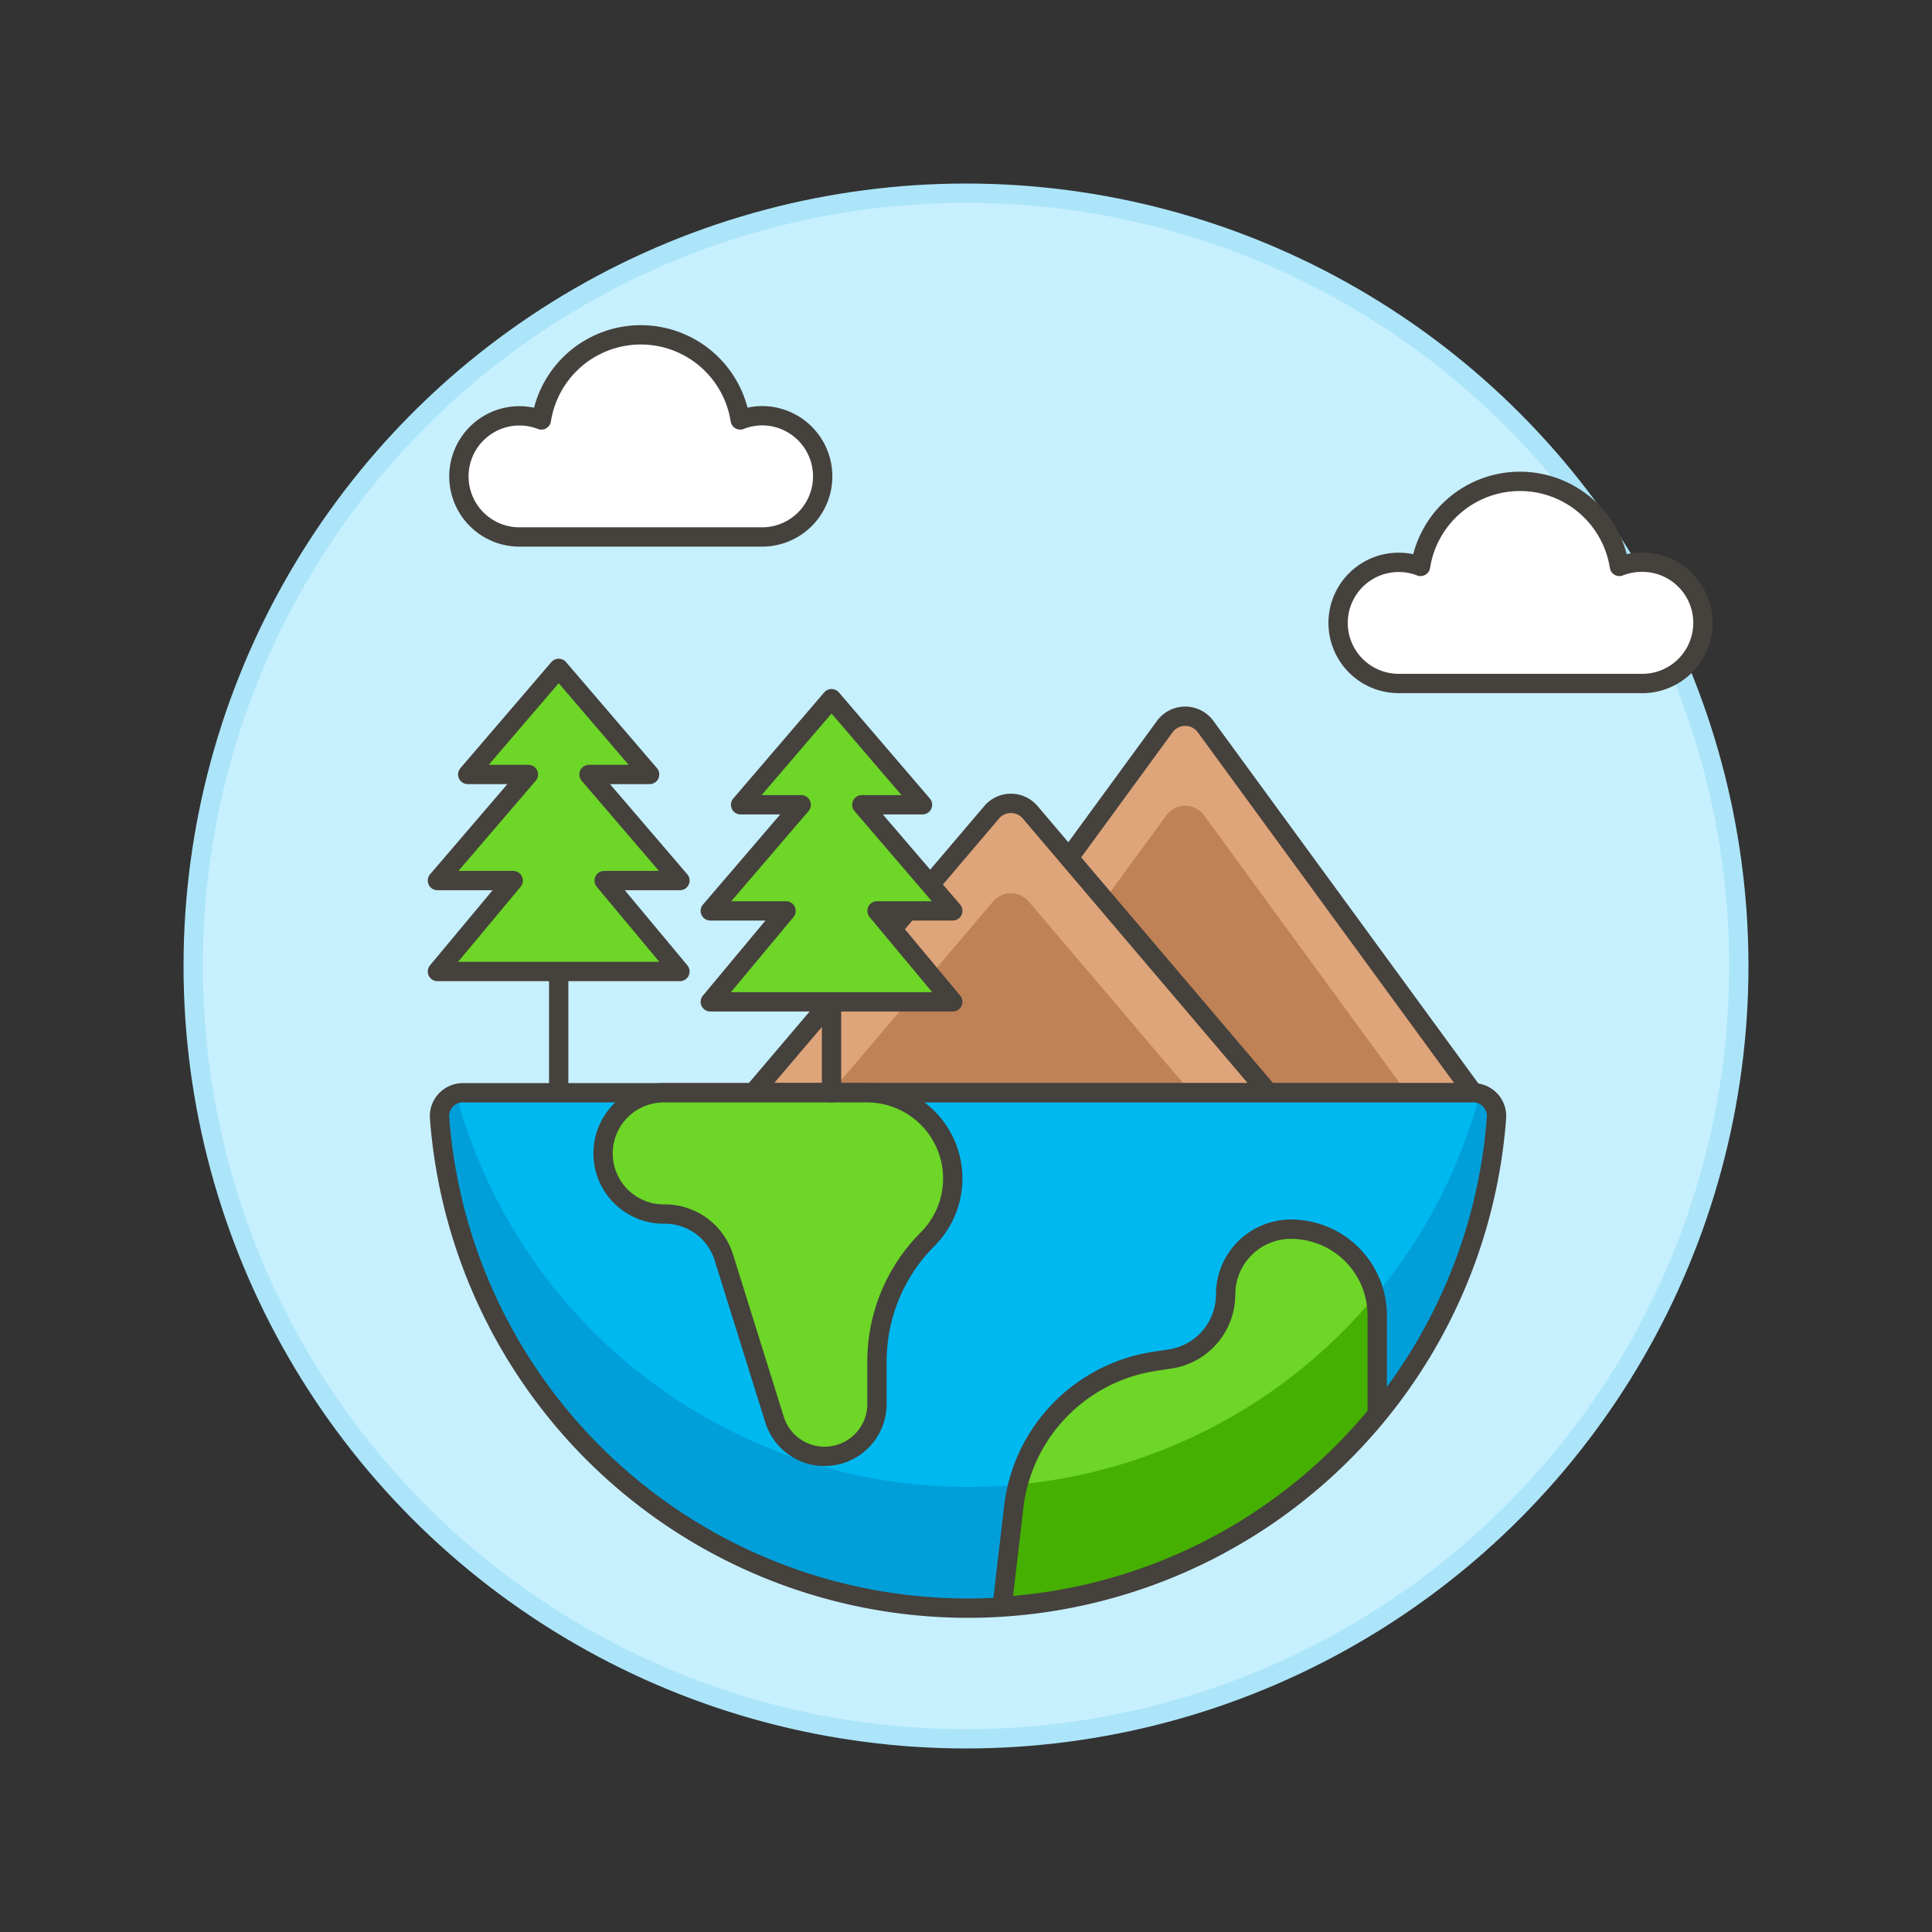
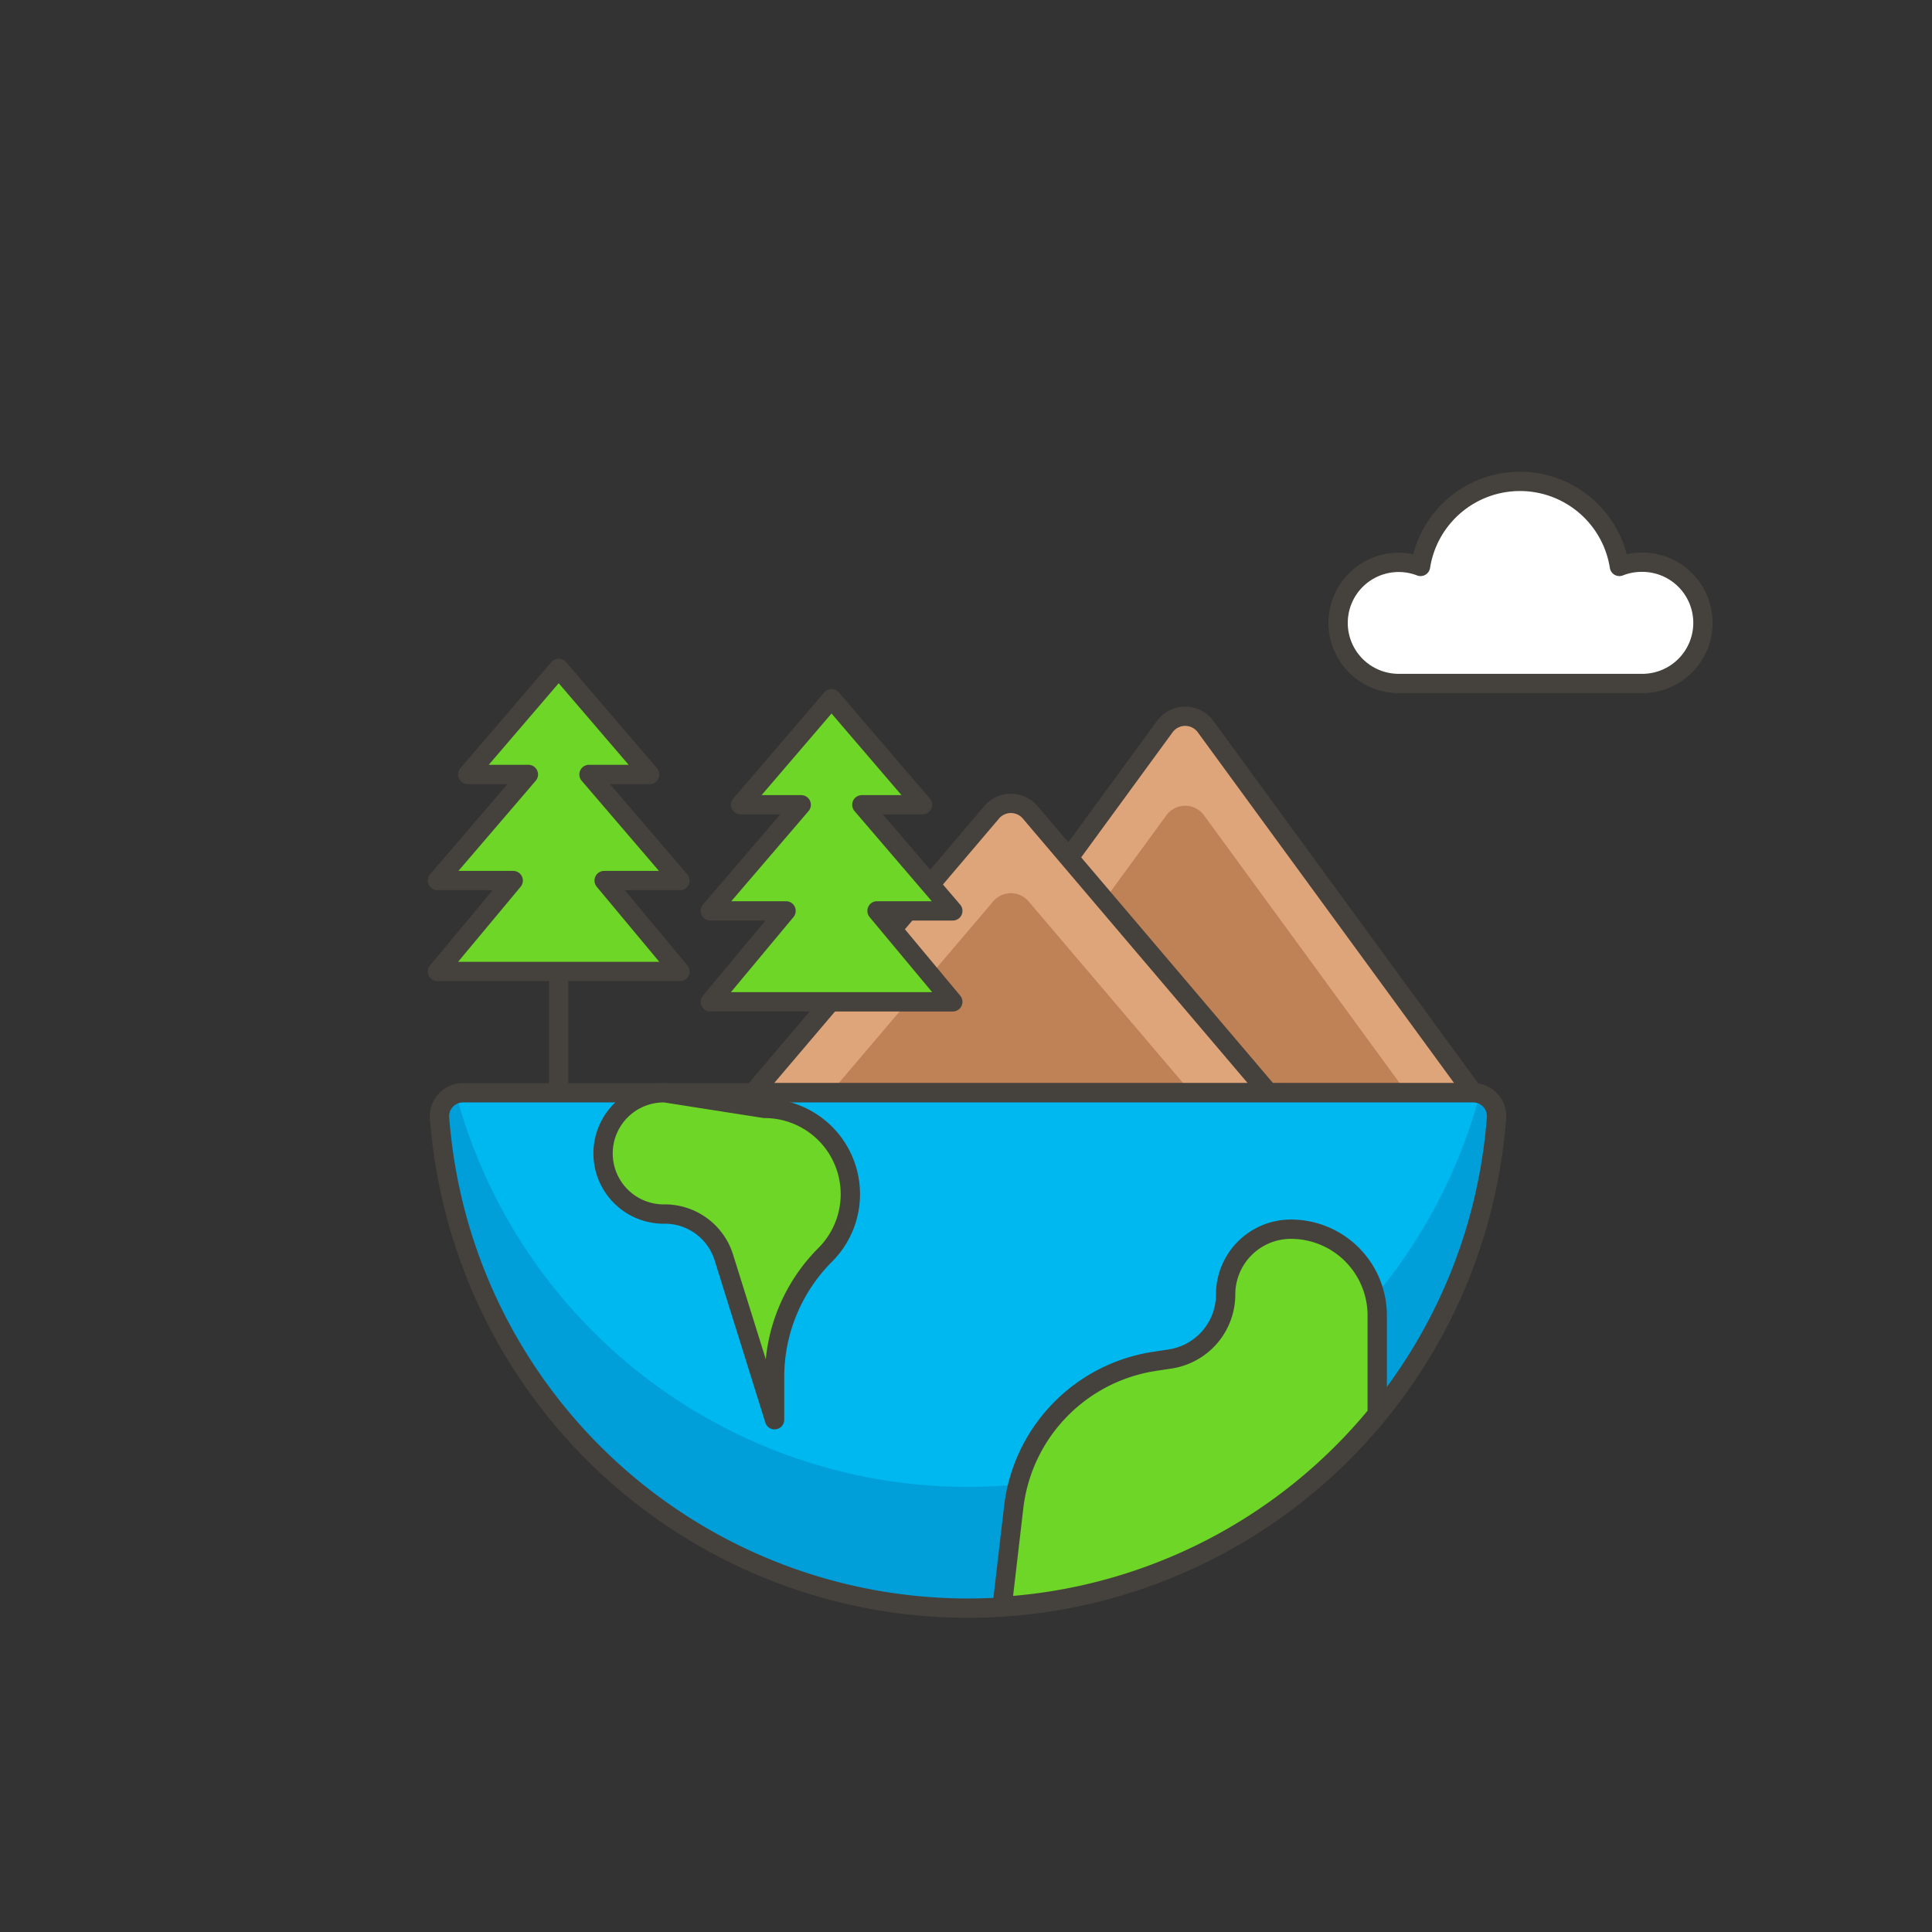
<svg xmlns="http://www.w3.org/2000/svg" viewBox="0 0 100 100">
  <rect x="0" y="0" width="100" height="100" fill="#333333" stroke="none" />
  <g class="nc-icon-wrapper">
    <defs />
-     <circle class="a" cx="50" cy="50" r="40" fill="#c7f0ff" stroke="#ace5fa" stroke-miterlimit="10" />
-     <path class="b" d="M39.444 21.518a3.126 3.126 0 0 0-1.13.218 5.209 5.209 0 0 0-10.293 0 3.135 3.135 0 1 0-1.13 6.058h12.553a3.138 3.138 0 1 0 0-6.276z" fill="#fff" stroke="#45413c" stroke-linejoin="round" />
    <path class="b" d="M84.949 29.1a3.116 3.116 0 0 0-1.129.218 5.21 5.21 0 0 0-10.294 0 3.135 3.135 0 1 0-1.13 6.059h12.553a3.139 3.139 0 1 0 0-6.277z" fill="#fff" stroke="#45413c" stroke-linejoin="round" />
    <path class="c" d="M46.438 56.562l13.851-18.954a1.308 1.308 0 0 1 2.112 0l13.851 18.954z" style="" fill="#bf8256" />
    <path class="d" d="M60.371 42.2a1.207 1.207 0 0 1 1.948 0l10.493 14.362h3.44L62.4 37.608a1.308 1.308 0 0 0-2.112 0l-13.85 18.954h3.44z" style="" fill="#dea47a" />
    <path class="e" d="M46.438 56.562l13.851-18.954a1.308 1.308 0 0 1 2.112 0l13.851 18.954z" stroke="#45413c" stroke-linejoin="round" fill="none" stroke-linecap="round" />
    <path class="c" d="M38.986 56.562l12.342-14.519a1.306 1.306 0 0 1 1.992 0l12.342 14.519z" style="" fill="#bf8256" />
    <path class="d" d="M51.405 46.659a1.206 1.206 0 0 1 1.838 0l8.418 9.9h4l-12.34-14.516a1.308 1.308 0 0 0-1.993 0L38.987 56.562h4z" style="" fill="#dea47a" />
    <path class="e" d="M38.987 56.562l12.341-14.519a1.308 1.308 0 0 1 1.993 0l12.341 14.519z" stroke="#45413c" stroke-linejoin="round" fill="none" stroke-linecap="round" />
    <path class="e" d="M28.918 56.562v-6.277" stroke="#45413c" stroke-linejoin="round" fill="none" stroke-linecap="round" />
    <path class="f" d="M35.194 45.578l-4.707-5.492h3.138l-4.707-5.492-4.708 5.492h3.139l-4.708 5.492h3.923l-3.923 4.707h12.553l-3.923-4.707h3.923z" stroke="#45413c" stroke-linejoin="round" stroke-linecap="round" fill="#6dd627" />
    <path class="g" d="M23.952 56.562a1.209 1.209 0 0 0-1.2 1.3 27.43 27.43 0 0 0 54.706 0 1.207 1.207 0 0 0-1.2-1.3z" style="" fill="#00b8f0" />
    <path class="h" d="M76.6 56.615a27.431 27.431 0 0 1-53 0 1.207 1.207 0 0 0-.853 1.243 27.43 27.43 0 0 0 54.706 0 1.206 1.206 0 0 0-.852-1.245z" style="" fill="#009fd9" />
    <path class="e" d="M23.952 56.562a1.209 1.209 0 0 0-1.2 1.3 27.43 27.43 0 0 0 54.706 0 1.207 1.207 0 0 0-1.2-1.3z" stroke="#45413c" stroke-linejoin="round" fill="none" stroke-linecap="round" />
-     <path class="f" d="M34.41 56.562a3.139 3.139 0 1 0 0 6.277 3.2 3.2 0 0 1 3.056 2.246l2.626 8.4a2.713 2.713 0 0 0 5.3-.809v-2.205a8.952 8.952 0 0 1 2.623-6.332 4.439 4.439 0 0 0-3.139-7.577z" stroke="#45413c" stroke-linejoin="round" stroke-linecap="round" fill="#6dd627" />
+     <path class="f" d="M34.41 56.562a3.139 3.139 0 1 0 0 6.277 3.2 3.2 0 0 1 3.056 2.246l2.626 8.4v-2.205a8.952 8.952 0 0 1 2.623-6.332 4.439 4.439 0 0 0-3.139-7.577z" stroke="#45413c" stroke-linejoin="round" stroke-linecap="round" fill="#6dd627" />
    <path class="i" d="M71.285 73.2v-5.109a4.467 4.467 0 0 0-4.468-4.468A3.379 3.379 0 0 0 63.439 67a3.379 3.379 0 0 1-2.865 3.339l-.832.127A8.646 8.646 0 0 0 52.471 78l-.6 5.147A27.325 27.325 0 0 0 71.285 73.2z" style="" fill="#6dd627" />
-     <path class="j" d="M71.285 68.09a4.434 4.434 0 0 0-.114-1 27.36 27.36 0 0 1-18.482 9.75 8.742 8.742 0 0 0-.218 1.16l-.6 5.147A27.325 27.325 0 0 0 71.285 73.2z" style="" fill="#46b000" />
    <path class="e" d="M71.285 73.2v-5.109a4.467 4.467 0 0 0-4.468-4.468A3.379 3.379 0 0 0 63.439 67a3.379 3.379 0 0 1-2.865 3.339l-.832.127A8.646 8.646 0 0 0 52.471 78l-.6 5.147A27.325 27.325 0 0 0 71.285 73.2z" stroke="#45413c" stroke-linejoin="round" fill="none" stroke-linecap="round" />
-     <path class="e" d="M43.04 56.562v-4.707" stroke="#45413c" stroke-linejoin="round" fill="none" stroke-linecap="round" />
    <path class="f" d="M49.317 47.147l-4.708-5.492h3.139l-4.708-5.492-4.707 5.492h3.138l-4.707 5.492h3.922l-3.922 4.708h12.553l-3.923-4.708h3.923z" stroke="#45413c" stroke-linejoin="round" stroke-linecap="round" fill="#6dd627" />
  </g>
</svg>